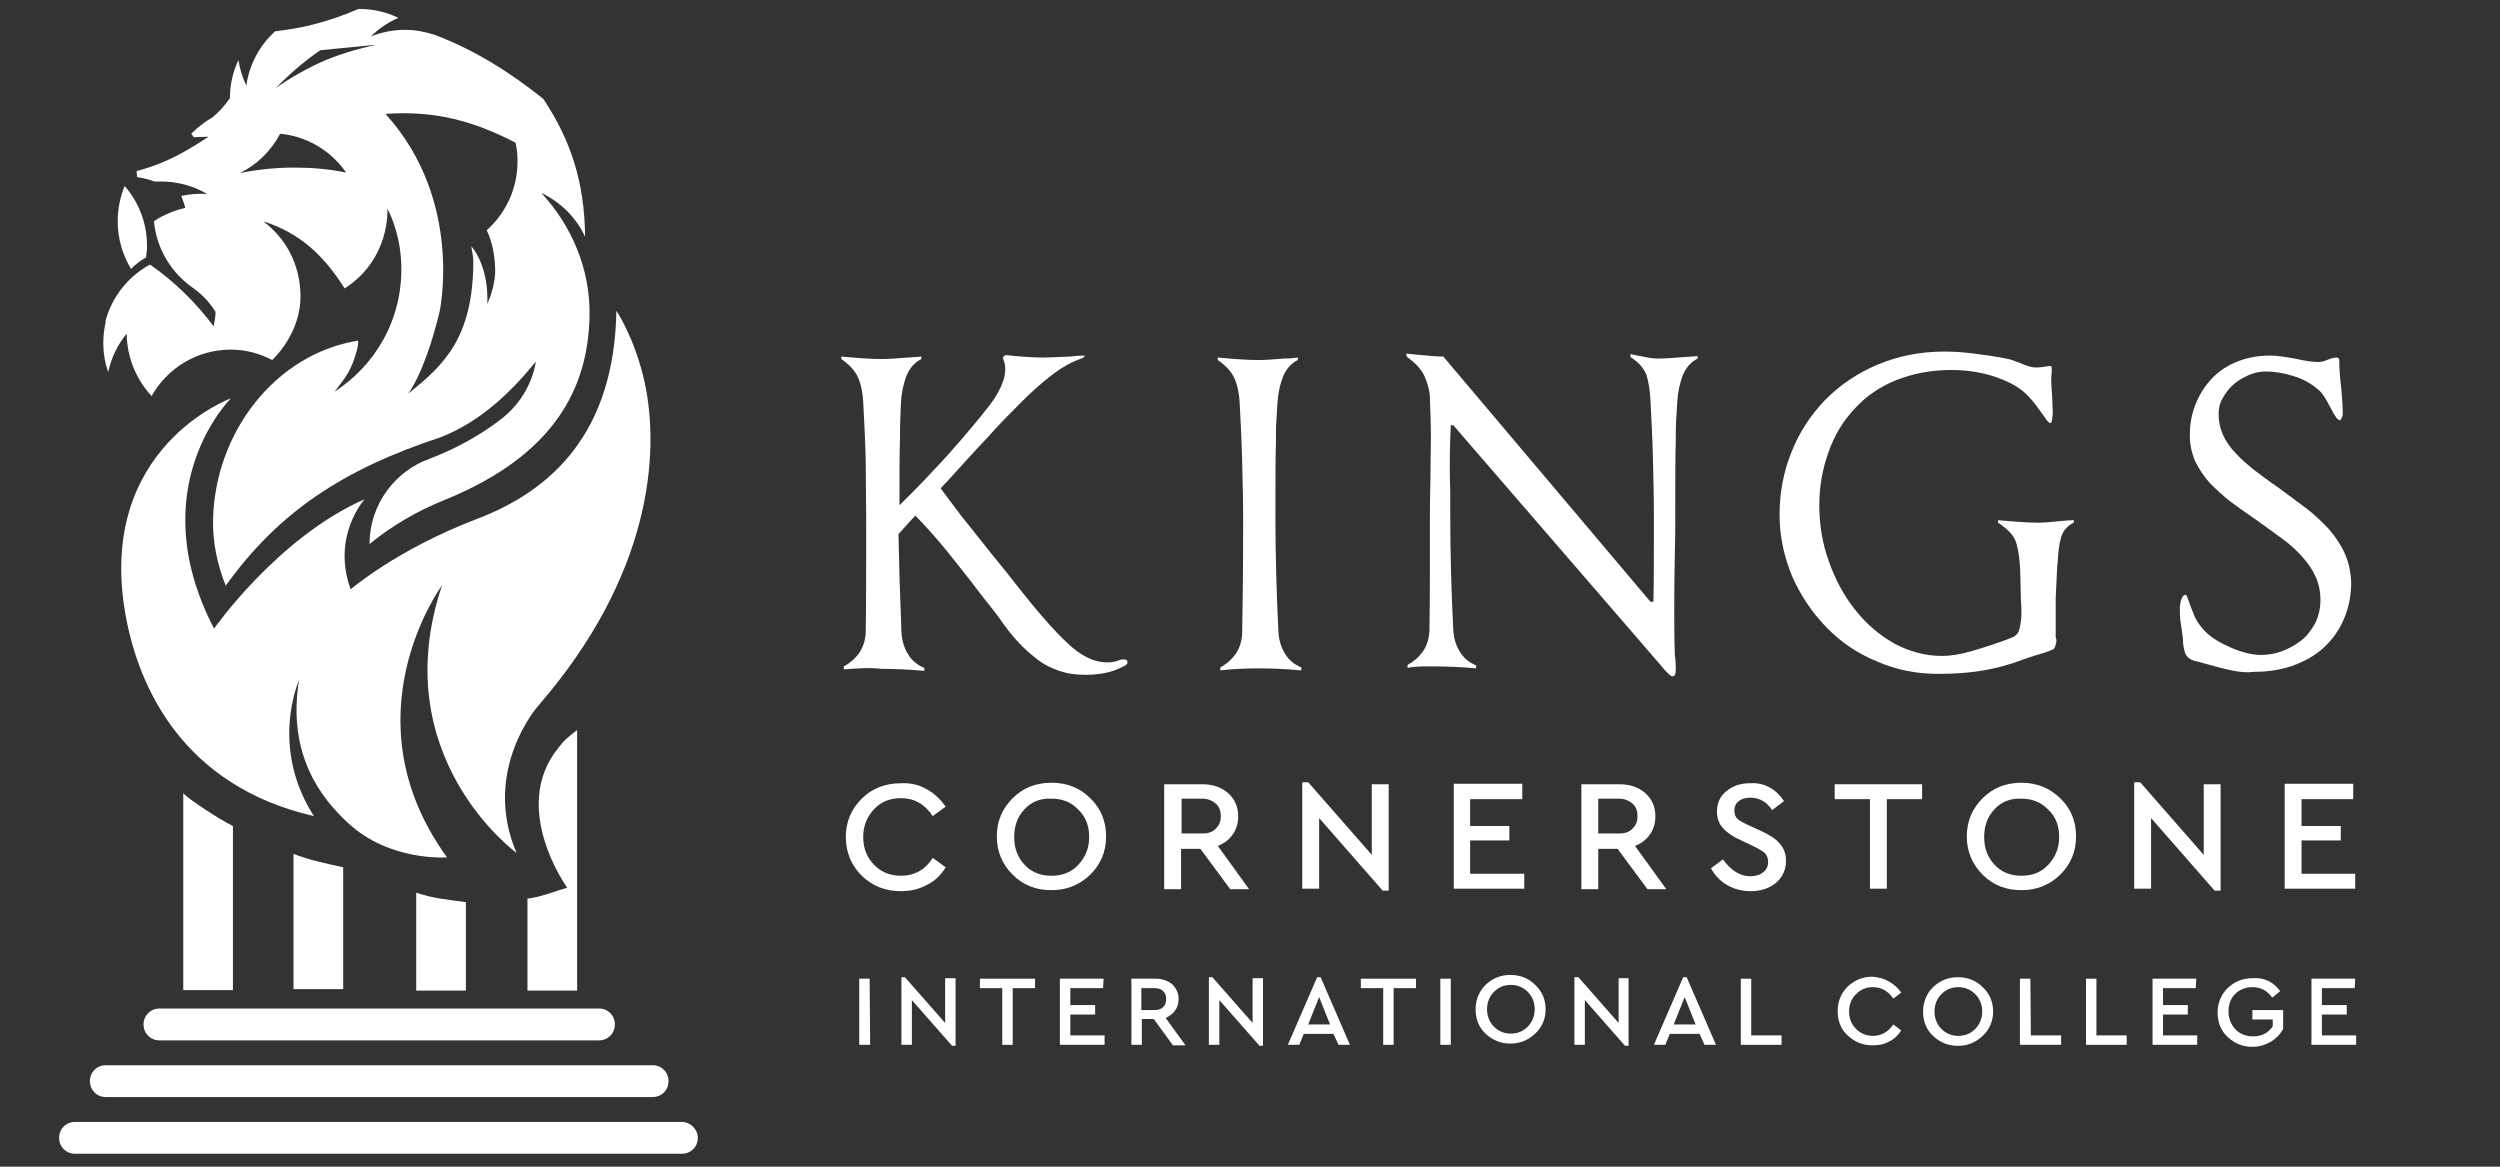
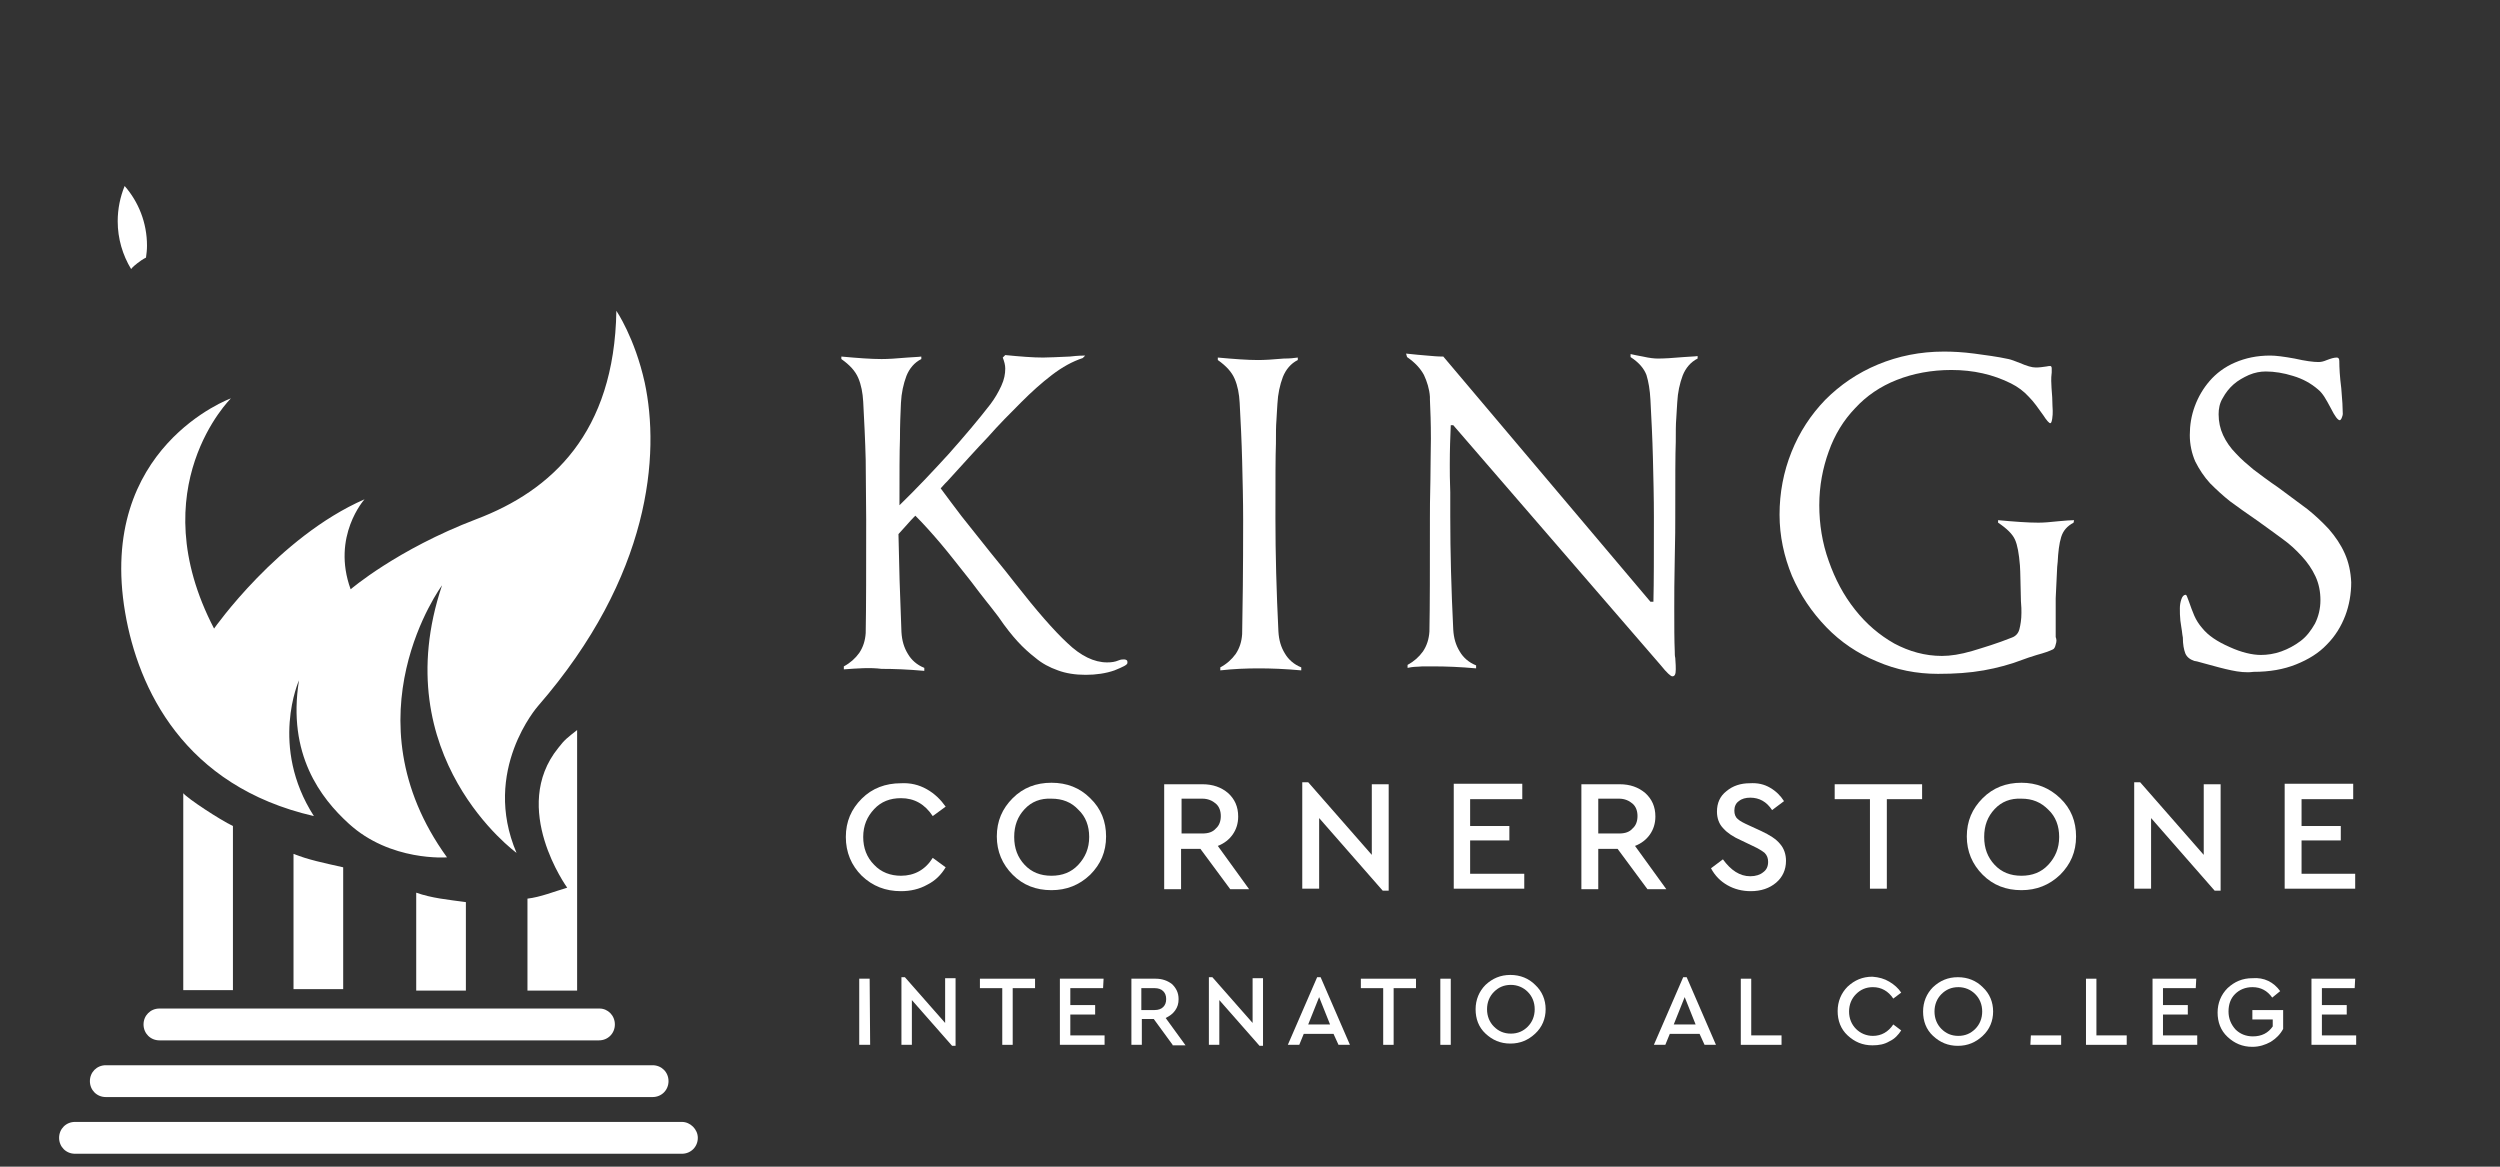
<svg xmlns="http://www.w3.org/2000/svg" width="150" height="70" viewBox="0 0 150 70" fill="none">
  <rect x="0" y="0" width="150" height="70" fill="#333333" stroke="none" />
  <g clip-path="url(#clip0_1213_109)">
    <path fill-rule="evenodd" clip-rule="evenodd" d="M36.892 61.467C36.892 62.004 36.475 62.422 35.939 62.422H9.566C9.03 62.422 8.612 62.004 8.612 61.467C8.612 60.93 9.03 60.512 9.566 60.512H35.969C36.475 60.512 36.892 60.93 36.892 61.467Z" fill="white" />
    <path fill-rule="evenodd" clip-rule="evenodd" d="M40.111 64.868C40.111 65.406 39.693 65.823 39.157 65.823H6.347C5.811 65.823 5.394 65.406 5.394 64.868C5.394 64.331 5.811 63.914 6.347 63.914H39.157C39.693 63.914 40.111 64.331 40.111 64.868Z" fill="white" />
    <path fill-rule="evenodd" clip-rule="evenodd" d="M41.869 68.27C41.869 68.807 41.452 69.225 40.915 69.225H4.5C3.963 69.225 3.546 68.807 3.546 68.27C3.546 67.733 3.963 67.315 4.5 67.315H40.915C41.422 67.315 41.869 67.763 41.869 68.27Z" fill="white" />
    <path fill-rule="evenodd" clip-rule="evenodd" d="M33.495 44.877C30.575 48.487 34.032 53.261 34.032 53.261C33.227 53.5 32.422 53.828 31.648 53.918V59.438H34.627V43.803C34.061 44.25 33.883 44.369 33.495 44.877Z" fill="white" />
    <path d="M8.254 15.784C8.403 15.665 8.581 15.545 8.76 15.456C8.79 15.217 8.82 15.008 8.82 14.74C8.82 13.367 8.313 12.114 7.479 11.159C7.211 11.815 7.062 12.531 7.062 13.277C7.062 14.322 7.36 15.306 7.866 16.142C7.985 15.993 8.105 15.903 8.254 15.784Z" fill="white" />
-     <path d="M6.496 22.318V22.289C6.466 22.289 6.466 22.318 6.496 22.318Z" fill="white" />
    <path d="M8.999 15.844C8.999 15.873 8.999 15.873 8.999 15.844C9.029 15.844 9.029 15.844 9.029 15.844H8.999Z" fill="white" />
-     <path d="M35.372 18.977C35.432 16.112 34.27 13.516 32.482 11.577C33.614 12.114 34.568 13.039 35.104 14.203V14.173C35.074 10.98 34.27 8.444 32.601 5.937C30.634 4.356 28.459 2.983 26.075 2.088C25.509 1.909 24.942 1.79 24.317 1.79C23.572 1.79 22.856 1.939 22.201 2.207H22.231C22.707 1.73 23.274 1.342 23.899 1.073C23.184 0.715 22.38 0.536 21.515 0.536C20.621 0.924 19.668 1.253 18.714 1.491C17.999 1.67 17.254 1.79 16.509 1.879C15.585 2.715 14.959 3.848 14.781 5.132C14.542 4.654 14.393 4.147 14.304 3.61C13.976 4.296 13.797 5.072 13.797 5.878C13.499 6.325 13.142 6.713 12.754 7.041C12.277 7.31 11.86 7.638 11.473 8.026C11.473 8.026 11.562 8.115 11.622 8.235C11.622 8.235 12.009 8.205 12.516 8.205C11.175 9.07 10.013 9.786 8.195 10.264L8.225 10.622C8.582 10.681 8.94 10.771 9.268 10.89H9.297C9.417 10.89 9.536 10.89 9.655 10.89C10.668 10.89 11.622 11.159 12.426 11.636C11.92 11.607 11.413 11.636 10.877 11.756C10.966 11.994 11.056 12.233 11.115 12.472C10.579 12.591 10.042 12.8 9.506 13.098C9.417 13.158 9.327 13.218 9.238 13.277C9.387 14.948 10.311 16.411 11.622 17.306C12.158 17.694 12.575 18.141 12.933 18.708C12.933 19.006 12.873 19.305 12.814 19.603V19.573C11.741 18.141 10.46 16.888 8.999 15.873C7.688 16.59 6.705 17.813 6.317 19.305L6.347 19.275C6.258 19.693 6.198 20.111 6.198 20.558C6.198 21.185 6.288 21.752 6.496 22.319C6.675 21.453 7.062 20.677 7.599 20.021C7.599 20.021 7.599 20.021 7.599 20.051C7.629 21.483 8.195 22.796 9.089 23.751V23.781C10.013 22.11 11.801 20.976 13.857 20.976C14.751 20.976 15.585 21.215 16.33 21.602C16.33 21.602 18.059 20.051 18.029 17.724C17.999 15.784 17.105 14.262 15.794 13.277C18.029 13.994 19.429 15.336 20.681 17.306C23.452 15.515 23.244 12.531 23.244 12.531C23.244 12.531 24.019 13.844 24.078 15.903C24.168 19.215 22.469 21.961 20.055 23.512L20.085 23.482C20.8 22.557 21.068 22.259 21.426 20.976C21.456 20.827 21.515 20.558 21.486 20.409V20.439C16.479 21.244 12.903 25.989 12.784 31.151C12.754 32.583 13.052 33.926 13.559 35.179V35.119C16.718 30.733 20.562 28.167 26.462 26.227C28.787 25.302 30.575 23.631 32.154 21.692C31.916 23.124 31.111 24.378 29.979 25.213C28.727 26.168 27.297 26.944 25.807 27.511C23.691 28.256 22.171 30.286 22.171 32.643C23.512 31.539 25.062 30.644 26.701 29.987C33.286 27.302 35.283 23.273 35.372 18.977ZM16.211 5.639C17.105 4.684 18.118 3.759 19.221 3.013L22.588 2.685C21.366 2.953 20.234 3.282 19.131 3.789C18.059 4.296 17.045 4.893 16.151 5.579L16.211 5.639ZM17.641 10.055C16.539 10.055 15.436 10.174 14.393 10.383C15.436 9.876 16.271 9.04 16.807 8.026C18.446 8.175 19.876 9.07 20.77 10.353C19.757 10.144 18.714 10.055 17.641 10.055ZM26.373 18.708C26.343 18.857 27.893 12.114 23.154 6.862V6.832C26.134 6.623 28.459 7.28 30.932 8.563C31.022 8.951 31.051 9.279 31.051 9.697C31.051 11.338 30.336 12.8 29.204 13.815C29.532 14.501 29.681 15.277 29.71 16.112C29.74 17.216 29.234 18.231 29.234 18.231C29.234 18.231 29.412 16.172 28.28 14.769C28.31 15.098 28.399 15.336 28.399 15.665C28.399 20.23 26.641 21.931 24.466 23.631C24.436 23.691 25.449 22.527 26.373 18.708Z" fill="white" />
    <path fill-rule="evenodd" clip-rule="evenodd" d="M24.973 53.56V59.438H27.953V54.127C26.85 53.977 25.896 53.888 24.973 53.56Z" fill="white" />
    <path fill-rule="evenodd" clip-rule="evenodd" d="M17.611 51.232V59.348H20.591V52.038C19.399 51.769 18.505 51.59 17.611 51.232Z" fill="white" />
    <path fill-rule="evenodd" clip-rule="evenodd" d="M10.996 47.592V59.408H13.976V49.561C13.171 49.173 11.264 47.92 10.996 47.592Z" fill="white" />
    <path d="M38.681 22.945C38.085 20.26 36.982 18.648 36.982 18.648C36.863 25.989 33.078 29.45 28.578 31.151C23.811 32.971 21.039 35.358 21.039 35.358C19.877 32.165 21.873 29.957 21.873 29.957C16.688 32.225 12.844 37.715 12.844 37.715C8.434 29.241 13.857 23.9 13.857 23.9C13.857 23.9 5.811 26.824 7.51 36.761C8.285 41.296 11.026 47.174 18.834 48.965C16.152 44.787 17.94 40.819 17.94 40.819C17.225 45.265 19.251 47.89 20.92 49.412C23.423 51.71 26.82 51.441 26.82 51.441C20.711 42.997 26.522 35.119 26.522 35.119C23.066 45.414 30.992 51.173 30.992 51.173C28.877 46.219 32.274 42.37 32.274 42.37C39.068 34.553 39.605 27.242 38.681 22.945Z" fill="white" />
    <path d="M55.607 47.353C56.084 47.622 56.442 47.98 56.74 48.398L55.965 48.965C55.488 48.248 54.862 47.89 54.058 47.89C53.402 47.89 52.866 48.099 52.449 48.547C52.031 48.994 51.793 49.531 51.793 50.218C51.793 50.874 52.002 51.441 52.449 51.889C52.866 52.336 53.432 52.545 54.058 52.545C54.862 52.545 55.518 52.187 55.965 51.471L56.74 52.038C56.471 52.486 56.114 52.844 55.637 53.082C55.16 53.351 54.624 53.47 54.058 53.47C53.134 53.47 52.359 53.172 51.704 52.545C51.078 51.919 50.75 51.143 50.75 50.218C50.75 49.293 51.078 48.547 51.704 47.92C52.329 47.294 53.134 46.995 54.058 46.995C54.624 46.965 55.131 47.085 55.607 47.353Z" fill="white" />
    <path d="M65.411 47.89C66.067 48.517 66.365 49.293 66.365 50.188C66.365 51.113 66.037 51.859 65.411 52.485C64.755 53.112 63.981 53.41 63.087 53.41C62.163 53.41 61.388 53.112 60.762 52.485C60.136 51.859 59.809 51.083 59.809 50.188C59.809 49.263 60.136 48.517 60.762 47.89C61.388 47.264 62.163 46.965 63.087 46.965C64.01 46.965 64.785 47.264 65.411 47.89ZM61.477 48.547C61.06 48.994 60.852 49.532 60.852 50.218C60.852 50.904 61.06 51.441 61.477 51.889C61.895 52.336 62.431 52.545 63.087 52.545C63.742 52.545 64.279 52.336 64.696 51.889C65.113 51.441 65.351 50.904 65.351 50.218C65.351 49.561 65.143 48.994 64.696 48.577C64.279 48.129 63.742 47.92 63.087 47.92C62.431 47.89 61.895 48.099 61.477 48.547Z" fill="white" />
    <path d="M73.814 53.351L72.026 50.934H70.864V53.351H69.851V47.055H72.145C72.771 47.055 73.278 47.234 73.695 47.592C74.082 47.95 74.291 48.397 74.291 48.994C74.291 49.412 74.172 49.77 73.963 50.069C73.754 50.367 73.456 50.605 73.069 50.755L74.946 53.351H73.814ZM70.894 50.009H72.145C72.503 50.009 72.771 49.919 72.95 49.71C73.158 49.531 73.248 49.263 73.248 48.964C73.248 48.666 73.158 48.397 72.95 48.218C72.741 48.039 72.473 47.92 72.145 47.92H70.894V50.009Z" fill="white" />
    <path d="M83.321 47.055V53.44H82.963L79.149 49.084V53.321H78.136V46.935H78.493L82.308 51.292V47.055H83.321Z" fill="white" />
    <path d="M91.337 47.95H88.208V49.561H90.562V50.426H88.208V52.426H91.456V53.321H87.225V47.025H91.337V47.95Z" fill="white" />
    <path d="M98.846 53.351L97.058 50.934H95.896V53.351H94.883V47.055H97.177C97.803 47.055 98.31 47.234 98.727 47.592C99.114 47.95 99.323 48.397 99.323 48.994C99.323 49.412 99.204 49.77 98.995 50.069C98.787 50.367 98.489 50.605 98.101 50.755L99.979 53.351H98.846ZM95.896 50.009H97.148C97.505 50.009 97.773 49.919 97.952 49.71C98.161 49.531 98.25 49.263 98.25 48.964C98.25 48.666 98.161 48.397 97.952 48.218C97.744 48.039 97.475 47.92 97.148 47.92H95.896V50.009Z" fill="white" />
    <path d="M106.207 47.264C106.564 47.472 106.832 47.741 107.041 48.069L106.325 48.606C105.998 48.099 105.551 47.86 105.015 47.86C104.746 47.86 104.508 47.92 104.329 48.069C104.15 48.189 104.061 48.398 104.061 48.636C104.061 48.845 104.12 49.024 104.27 49.144C104.388 49.263 104.627 49.382 104.955 49.531L105.67 49.86C106.176 50.098 106.564 50.337 106.803 50.635C107.041 50.904 107.16 51.262 107.16 51.65C107.16 52.187 106.952 52.635 106.564 52.963C106.176 53.291 105.67 53.47 105.044 53.47C104.537 53.47 104.061 53.351 103.644 53.112C103.226 52.873 102.899 52.545 102.66 52.097L103.375 51.56C103.852 52.217 104.388 52.575 105.015 52.575C105.342 52.575 105.611 52.485 105.789 52.336C105.998 52.187 106.087 51.978 106.087 51.71C106.087 51.501 106.027 51.322 105.878 51.172C105.729 51.053 105.491 50.904 105.164 50.755L104.478 50.426C104.001 50.218 103.644 49.979 103.405 49.71C103.137 49.442 103.018 49.084 103.018 48.696C103.018 48.189 103.197 47.771 103.584 47.472C103.971 47.144 104.448 46.995 104.984 46.995C105.462 46.965 105.849 47.055 106.207 47.264Z" fill="white" />
    <path d="M115.326 47.95H113.21V53.321H112.197V47.95H110.081V47.055H115.326V47.95Z" fill="white" />
    <path d="M123.61 47.89C124.266 48.517 124.564 49.293 124.564 50.188C124.564 51.113 124.236 51.859 123.61 52.485C122.954 53.112 122.18 53.41 121.286 53.41C120.362 53.41 119.587 53.112 118.961 52.485C118.335 51.859 118.008 51.083 118.008 50.188C118.008 49.263 118.335 48.517 118.961 47.89C119.587 47.264 120.362 46.965 121.286 46.965C122.18 46.965 122.954 47.264 123.61 47.89ZM119.676 48.547C119.259 48.994 119.051 49.532 119.051 50.218C119.051 50.904 119.259 51.441 119.676 51.889C120.094 52.336 120.63 52.545 121.286 52.545C121.941 52.545 122.478 52.336 122.895 51.889C123.312 51.441 123.55 50.904 123.55 50.218C123.55 49.561 123.342 48.994 122.895 48.577C122.448 48.129 121.941 47.92 121.286 47.92C120.63 47.89 120.094 48.099 119.676 48.547Z" fill="white" />
    <path d="M133.237 47.055V53.44H132.879L129.065 49.084V53.321H128.052V46.935H128.409L132.224 51.292V47.055H133.237Z" fill="white" />
    <path d="M141.222 47.95H138.093V49.561H140.447V50.426H138.093V52.426H141.311V53.321H137.08V47.025H141.192V47.95H141.222Z" fill="white" />
    <path d="M50.63 40.162V39.983C51.018 39.774 51.316 39.506 51.554 39.177C51.793 38.819 51.912 38.431 51.942 37.984C51.971 36.462 51.971 34.194 51.971 31.151C51.971 29.987 51.942 28.823 51.942 27.6C51.912 26.406 51.852 25.213 51.793 24.109C51.763 23.572 51.673 23.094 51.495 22.677C51.316 22.259 50.988 21.901 50.481 21.543V21.393C51.465 21.483 52.269 21.543 52.895 21.543C53.253 21.543 53.789 21.513 54.445 21.453C54.802 21.423 55.071 21.423 55.279 21.393V21.543C54.862 21.752 54.564 22.11 54.385 22.557C54.206 23.035 54.087 23.572 54.057 24.169C54.028 24.795 53.998 25.511 53.998 26.317C53.968 27.093 53.968 28.435 53.968 30.315C54.981 29.331 55.965 28.286 56.918 27.242C57.872 26.168 58.706 25.183 59.421 24.258C59.69 23.9 59.898 23.542 60.077 23.154C60.256 22.766 60.315 22.438 60.315 22.11C60.315 21.901 60.256 21.692 60.166 21.453L60.315 21.304C61.209 21.393 61.984 21.453 62.58 21.453C62.908 21.453 63.444 21.423 64.189 21.393C64.696 21.334 64.994 21.334 65.113 21.334L64.964 21.483C64.338 21.692 63.742 22.02 63.117 22.497C62.491 22.975 61.895 23.512 61.269 24.139C60.613 24.795 59.928 25.481 59.272 26.227C58.587 26.944 57.782 27.839 56.859 28.853C56.769 28.943 56.62 29.092 56.441 29.301C56.829 29.838 57.246 30.375 57.693 30.972C58.14 31.539 58.736 32.285 59.451 33.18C60.137 34.015 60.613 34.612 60.911 35C62.193 36.641 63.236 37.835 64.04 38.581C64.845 39.356 65.65 39.744 66.424 39.744C66.693 39.744 66.901 39.714 67.11 39.625C67.259 39.565 67.348 39.565 67.438 39.565C67.527 39.565 67.587 39.595 67.616 39.625C67.646 39.655 67.646 39.714 67.646 39.774C67.646 39.894 67.378 40.013 66.871 40.222C66.365 40.401 65.769 40.49 65.143 40.49C64.517 40.49 63.951 40.401 63.474 40.222C62.968 40.043 62.521 39.804 62.133 39.476C61.746 39.177 61.388 38.849 61.06 38.491C60.733 38.133 60.345 37.656 59.898 36.999C59.57 36.581 59.332 36.253 59.153 36.044C58.915 35.746 58.617 35.358 58.259 34.881C57.544 33.985 56.948 33.21 56.441 32.613C55.935 32.016 55.428 31.449 54.922 30.942L54.802 31.061C54.594 31.27 54.326 31.598 53.908 32.046C53.938 33.776 53.998 35.746 54.087 37.924C54.117 38.431 54.236 38.849 54.475 39.237C54.683 39.595 55.011 39.894 55.458 40.072V40.252C54.475 40.162 53.64 40.132 52.895 40.132C52.21 40.043 51.435 40.102 50.63 40.162Z" fill="white" />
    <path d="M73.218 40.222V40.043C73.606 39.834 73.904 39.565 74.142 39.237C74.38 38.879 74.5 38.491 74.529 38.044C74.559 36.522 74.589 34.254 74.589 31.21C74.589 30.047 74.559 28.883 74.529 27.66C74.5 26.466 74.44 25.302 74.38 24.169C74.351 23.631 74.261 23.154 74.082 22.736C73.904 22.319 73.576 21.96 73.069 21.602V21.453C74.053 21.543 74.857 21.602 75.483 21.602C75.841 21.602 76.377 21.573 77.033 21.513C77.39 21.513 77.658 21.483 77.867 21.453V21.602C77.45 21.811 77.152 22.169 76.973 22.617C76.794 23.094 76.675 23.631 76.645 24.228C76.615 24.556 76.615 24.855 76.586 25.213C76.556 25.541 76.556 26.018 76.556 26.615C76.526 27.331 76.526 28.823 76.526 31.121C76.526 33.239 76.586 35.477 76.705 37.894C76.735 38.401 76.854 38.819 77.092 39.207C77.301 39.565 77.629 39.864 78.076 40.043V40.222C77.092 40.132 76.258 40.102 75.513 40.102C74.798 40.102 74.023 40.132 73.218 40.222Z" fill="white" />
    <path d="M98.579 21.394C98.966 21.483 99.264 21.513 99.473 21.513C99.831 21.513 100.367 21.483 101.022 21.424C101.38 21.394 101.648 21.394 101.857 21.364V21.513C101.44 21.722 101.142 22.08 100.963 22.527C100.784 23.005 100.665 23.542 100.635 24.139C100.605 24.467 100.605 24.765 100.575 25.123C100.546 25.452 100.546 25.929 100.546 26.526C100.516 27.242 100.516 28.734 100.516 31.032C100.516 31.479 100.516 32.285 100.486 33.478C100.456 34.791 100.456 35.776 100.456 36.492C100.456 37.566 100.456 38.432 100.486 39.088C100.486 39.237 100.486 39.357 100.516 39.476C100.546 39.834 100.546 40.073 100.546 40.162C100.546 40.461 100.486 40.58 100.337 40.58C100.248 40.58 100.009 40.371 99.652 39.923L87.195 25.511H87.046C87.016 26.198 86.987 26.974 86.987 27.898C86.987 28.286 86.987 28.823 87.016 29.54C87.016 30.047 87.016 30.554 87.016 31.002C87.016 33.12 87.076 35.358 87.195 37.775C87.225 38.282 87.344 38.7 87.583 39.088C87.791 39.446 88.119 39.744 88.566 39.923V40.102C87.583 40.013 86.748 39.983 86.003 39.983C85.675 39.983 85.467 39.983 85.348 39.983C85.228 39.983 85.05 40.013 84.841 40.013C84.752 40.013 84.632 40.043 84.454 40.073V39.894C84.841 39.685 85.139 39.416 85.377 39.088C85.616 38.73 85.735 38.342 85.765 37.894C85.795 36.373 85.795 34.105 85.795 31.061C85.795 30.674 85.795 29.927 85.825 28.764C85.825 27.779 85.854 26.944 85.854 26.317C85.854 25.392 85.825 24.616 85.795 23.96V23.811C85.765 23.333 85.616 22.886 85.437 22.498C85.228 22.11 84.901 21.752 84.424 21.424L84.364 21.215C84.871 21.274 85.288 21.304 85.616 21.334C85.944 21.364 86.272 21.394 86.599 21.394L99.026 36.104H99.205C99.234 34.97 99.234 33.299 99.234 31.032C99.234 29.868 99.205 28.704 99.175 27.481C99.145 26.287 99.085 25.094 99.026 23.99C98.996 23.393 98.907 22.886 98.787 22.498C98.638 22.11 98.341 21.752 97.834 21.424V21.244C98.072 21.304 98.281 21.334 98.579 21.394Z" fill="white" />
    <path d="M123.342 38.67C123.312 38.819 123.252 38.939 123.163 38.969C122.984 39.058 122.656 39.178 122.209 39.297C121.822 39.416 121.554 39.506 121.405 39.565C120.63 39.864 119.855 40.073 119.021 40.222C118.186 40.371 117.292 40.431 116.279 40.431C114.998 40.431 113.776 40.192 112.614 39.685C111.452 39.207 110.438 38.521 109.574 37.626C108.71 36.731 108.025 35.716 107.518 34.553C107.041 33.389 106.773 32.165 106.773 30.882C106.773 29.569 107.011 28.316 107.488 27.123C107.965 25.929 108.65 24.885 109.515 23.99C110.409 23.094 111.452 22.378 112.673 21.871C113.895 21.364 115.206 21.095 116.637 21.095C117.173 21.095 117.769 21.125 118.455 21.215C119.11 21.304 119.825 21.394 120.511 21.543C120.66 21.573 120.898 21.662 121.196 21.781C121.613 21.96 121.911 22.05 122.15 22.05C122.358 22.05 122.567 22.02 122.776 21.99C122.895 21.96 122.984 21.96 123.014 21.96C123.074 21.96 123.103 22.02 123.103 22.11C123.103 22.14 123.103 22.229 123.103 22.348C123.074 22.557 123.074 22.706 123.074 22.856C123.074 23.094 123.103 23.423 123.133 23.84C123.133 24.228 123.163 24.497 123.163 24.646C123.163 24.795 123.163 24.944 123.133 25.123C123.103 25.302 123.074 25.392 123.014 25.392C122.954 25.392 122.805 25.243 122.597 24.915C122.299 24.497 122.031 24.109 121.733 23.811C121.435 23.482 121.077 23.214 120.66 23.005C119.587 22.468 118.395 22.199 117.084 22.199C115.892 22.199 114.789 22.408 113.806 22.796C112.822 23.184 111.988 23.751 111.303 24.497C110.617 25.213 110.081 26.078 109.723 27.093C109.366 28.078 109.157 29.152 109.157 30.315C109.157 31.449 109.336 32.583 109.723 33.657C110.111 34.761 110.617 35.716 111.303 36.581C111.988 37.447 112.763 38.103 113.657 38.611C114.551 39.088 115.504 39.356 116.518 39.356C117.024 39.356 117.62 39.267 118.335 39.058C119.021 38.849 119.825 38.611 120.719 38.252C120.958 38.163 121.107 37.984 121.166 37.745C121.226 37.506 121.286 37.178 121.286 36.761V36.79C121.286 36.611 121.286 36.373 121.256 36.074C121.226 35.06 121.226 34.344 121.196 33.926C121.137 33.21 121.047 32.703 120.898 32.374C120.749 32.046 120.421 31.718 119.885 31.36V31.21C120.868 31.3 121.673 31.36 122.299 31.36C122.597 31.36 123.014 31.33 123.55 31.27C123.908 31.24 124.206 31.21 124.444 31.21L124.415 31.36C124.027 31.569 123.789 31.837 123.67 32.225C123.55 32.613 123.491 33.12 123.461 33.717L123.431 34.015C123.401 34.731 123.372 35.358 123.342 35.895C123.342 36.432 123.342 37.238 123.342 38.223C123.401 38.372 123.401 38.491 123.342 38.67Z" fill="white" />
    <path d="M133.892 40.222C133.445 40.132 132.908 39.983 132.253 39.804C131.865 39.685 131.686 39.655 131.657 39.655C131.388 39.565 131.21 39.416 131.12 39.207C131.031 38.969 130.971 38.67 130.971 38.253L130.941 38.074C130.912 37.775 130.852 37.507 130.822 37.238C130.792 36.969 130.792 36.731 130.792 36.492C130.792 36.313 130.822 36.134 130.882 35.955C130.941 35.776 131.031 35.686 131.15 35.686C131.18 35.686 131.239 35.806 131.329 36.074C131.448 36.403 131.537 36.671 131.657 36.94C131.776 37.208 131.925 37.447 132.133 37.686C132.491 38.133 133.027 38.491 133.772 38.819C134.488 39.148 135.143 39.297 135.65 39.297C136.037 39.297 136.454 39.237 136.872 39.088C137.289 38.939 137.676 38.73 138.034 38.461C138.391 38.193 138.66 37.835 138.898 37.417C139.107 36.999 139.226 36.522 139.226 36.015C139.226 35.507 139.136 35.03 138.928 34.582C138.719 34.135 138.451 33.747 138.093 33.359C137.736 32.971 137.378 32.643 136.961 32.344C136.544 32.046 136.037 31.658 135.441 31.24C134.786 30.793 134.249 30.405 133.802 30.077C133.385 29.748 132.998 29.39 132.61 29.003C132.253 28.615 131.955 28.167 131.716 27.69C131.508 27.212 131.388 26.675 131.388 26.108C131.388 25.511 131.478 24.945 131.686 24.378C131.895 23.811 132.193 23.303 132.58 22.856C132.968 22.408 133.474 22.02 134.1 21.752C134.726 21.483 135.411 21.334 136.216 21.334C136.544 21.334 137.021 21.394 137.676 21.513C138.332 21.662 138.809 21.722 139.107 21.722C139.256 21.722 139.405 21.692 139.613 21.603C139.852 21.513 140.03 21.453 140.209 21.453C140.299 21.453 140.358 21.513 140.358 21.662C140.358 22.05 140.388 22.617 140.477 23.303C140.537 23.99 140.567 24.497 140.567 24.825C140.567 24.915 140.537 24.974 140.507 25.064C140.477 25.153 140.418 25.213 140.388 25.213C140.269 25.213 140.09 24.974 139.852 24.497C139.703 24.228 139.583 23.99 139.464 23.811C139.345 23.631 139.226 23.482 139.077 23.363C138.66 23.005 138.183 22.736 137.587 22.557C137.021 22.378 136.454 22.289 135.948 22.289C135.62 22.289 135.292 22.349 134.935 22.498C134.607 22.647 134.279 22.826 134.011 23.065C133.743 23.303 133.534 23.572 133.355 23.9C133.176 24.198 133.117 24.527 133.117 24.855C133.117 25.303 133.206 25.72 133.385 26.108C133.564 26.496 133.832 26.884 134.16 27.212C134.488 27.57 134.845 27.869 135.203 28.167C135.56 28.436 136.067 28.823 136.723 29.271C137.408 29.778 137.974 30.196 138.451 30.554C138.898 30.912 139.315 31.3 139.732 31.748C140.12 32.195 140.448 32.673 140.686 33.21C140.924 33.747 141.044 34.314 141.073 34.94C141.073 35.627 140.954 36.313 140.716 36.94C140.477 37.566 140.12 38.163 139.613 38.67C139.136 39.178 138.511 39.565 137.766 39.864C137.021 40.162 136.186 40.311 135.203 40.311C134.786 40.371 134.309 40.311 133.892 40.222Z" fill="white" />
    <path d="M52.209 62.69H51.554V58.722H52.179L52.209 62.69Z" fill="white" />
    <path d="M57.334 58.722V62.75H57.126L54.712 60.005V62.69H54.086V58.632H54.294L56.708 61.377V58.692H57.334V58.722Z" fill="white" />
    <path d="M62.103 59.289H60.762V62.69H60.136V59.289H58.795V58.722H62.103V59.289Z" fill="white" />
    <path d="M66.185 59.289H64.219V60.303H65.709V60.87H64.219V62.123H66.275V62.69H63.593V58.722H66.215L66.185 59.289Z" fill="white" />
    <path d="M70.357 62.69L69.225 61.139H68.51V62.69H67.884V58.722H69.344C69.731 58.722 70.059 58.841 70.327 59.05C70.566 59.289 70.715 59.557 70.715 59.945C70.715 60.214 70.655 60.422 70.506 60.631C70.357 60.84 70.178 60.96 69.94 61.079L71.132 62.72H70.357V62.69ZM68.48 60.602H69.284C69.493 60.602 69.672 60.542 69.791 60.422C69.91 60.303 69.97 60.154 69.97 59.945C69.97 59.736 69.91 59.587 69.791 59.468C69.672 59.348 69.493 59.289 69.284 59.289H68.48V60.602Z" fill="white" />
    <path d="M75.781 58.722V62.75H75.573L73.159 60.005V62.69H72.533V58.632H72.742L75.156 61.377V58.692H75.781V58.722Z" fill="white" />
    <path d="M80.012 62.034H78.224L77.956 62.69H77.27L79.029 58.632H79.237L80.996 62.69H80.31L80.012 62.034ZM79.148 59.826L78.492 61.467H79.803L79.148 59.826Z" fill="white" />
    <path d="M84.959 59.289H83.618V62.69H82.992V59.289H81.651V58.722H84.959V59.289Z" fill="white" />
    <path d="M87.046 62.69H86.42V58.722H87.046V62.69Z" fill="white" />
    <path d="M92.112 59.093C92.529 59.481 92.738 59.988 92.738 60.555C92.738 61.122 92.529 61.63 92.112 62.017C91.695 62.405 91.218 62.614 90.622 62.614C90.026 62.614 89.549 62.405 89.132 62.017C88.715 61.63 88.536 61.122 88.536 60.555C88.536 59.988 88.745 59.481 89.132 59.093C89.549 58.705 90.026 58.496 90.622 58.496C91.218 58.496 91.725 58.705 92.112 59.093ZM89.639 59.511C89.371 59.779 89.222 60.138 89.222 60.555C89.222 60.973 89.371 61.331 89.639 61.599C89.907 61.868 90.235 62.017 90.652 62.017C91.069 62.017 91.397 61.868 91.665 61.599C91.933 61.331 92.082 60.973 92.082 60.555C92.082 60.138 91.933 59.779 91.665 59.511C91.397 59.242 91.039 59.093 90.652 59.093C90.235 59.093 89.907 59.242 89.639 59.511Z" fill="white" />
-     <path d="M97.713 58.722V62.75H97.504L95.091 60.005V62.69H94.465V58.632H94.703L97.117 61.377V58.692H97.713V58.722Z" fill="white" />
    <path d="M101.975 62.034H100.187L99.919 62.69H99.233L100.992 58.632H101.2L102.958 62.69H102.273L101.975 62.034ZM101.081 59.826L100.425 61.467H101.737L101.081 59.826Z" fill="white" />
    <path d="M105.074 62.123H106.892V62.69H104.448V58.722H105.074V62.123Z" fill="white" />
    <path d="M113.359 58.901C113.657 59.08 113.895 59.289 114.073 59.557L113.597 59.915C113.299 59.468 112.881 59.229 112.375 59.229C111.958 59.229 111.63 59.378 111.362 59.647C111.093 59.916 110.944 60.273 110.944 60.691C110.944 61.109 111.093 61.467 111.362 61.736C111.63 62.004 111.987 62.153 112.375 62.153C112.881 62.153 113.299 61.915 113.597 61.467L114.073 61.825C113.895 62.094 113.686 62.332 113.359 62.482C113.061 62.661 112.732 62.72 112.345 62.72C111.749 62.72 111.273 62.511 110.855 62.123C110.438 61.736 110.259 61.228 110.259 60.661C110.259 60.094 110.468 59.587 110.855 59.199C111.273 58.811 111.749 58.602 112.345 58.602C112.732 58.632 113.061 58.722 113.359 58.901Z" fill="white" />
    <path d="M118.961 59.229C119.379 59.617 119.587 60.124 119.587 60.691C119.587 61.258 119.379 61.765 118.961 62.153C118.544 62.541 118.067 62.75 117.471 62.75C116.875 62.75 116.399 62.541 115.981 62.153C115.564 61.765 115.385 61.258 115.385 60.691C115.385 60.124 115.593 59.617 115.981 59.229C116.399 58.841 116.875 58.632 117.471 58.632C118.067 58.632 118.573 58.841 118.961 59.229ZM116.487 59.647C116.219 59.915 116.07 60.273 116.07 60.691C116.07 61.109 116.219 61.467 116.487 61.736C116.756 62.004 117.083 62.153 117.501 62.153C117.918 62.153 118.246 62.004 118.514 61.736C118.783 61.467 118.932 61.109 118.932 60.691C118.932 60.273 118.783 59.915 118.514 59.647C118.246 59.378 117.889 59.229 117.501 59.229C117.083 59.229 116.756 59.378 116.487 59.647Z" fill="white" />
-     <path d="M121.852 62.123H123.669V62.69H121.195V58.722H121.822L121.852 62.123Z" fill="white" />
+     <path d="M121.852 62.123H123.669V62.69H121.195H121.822L121.852 62.123Z" fill="white" />
    <path d="M125.785 62.123H127.603V62.69H125.159V58.722H125.785V62.123Z" fill="white" />
    <path d="M131.745 59.289H129.779V60.303H131.269V60.87H129.779V62.123H131.834V62.69H129.152V58.722H131.775L131.745 59.289Z" fill="white" />
    <path d="M136.811 59.468L136.334 59.856C136.036 59.438 135.648 59.229 135.142 59.229C134.725 59.229 134.367 59.378 134.099 59.647C133.831 59.915 133.711 60.273 133.711 60.691C133.711 61.109 133.86 61.467 134.129 61.766C134.397 62.034 134.754 62.183 135.172 62.183C135.708 62.183 136.095 61.974 136.364 61.586V61.169H135.142V60.602H136.989V61.736C136.811 62.064 136.572 62.303 136.244 62.511C135.917 62.691 135.559 62.81 135.142 62.81C134.546 62.81 134.069 62.601 133.652 62.213C133.235 61.825 133.056 61.318 133.056 60.751C133.056 60.184 133.264 59.677 133.652 59.289C134.069 58.901 134.546 58.692 135.142 58.692C135.857 58.632 136.423 58.931 136.811 59.468Z" fill="white" />
    <path d="M141.281 59.289H139.314V60.303H140.804V60.87H139.314V62.123H141.37V62.69H138.688V58.722H141.31L141.281 59.289Z" fill="white" />
  </g>
  <defs>
    <clipPath id="clip0_1213_109">
      <rect width="150" height="70" fill="white" />
    </clipPath>
  </defs>
</svg>